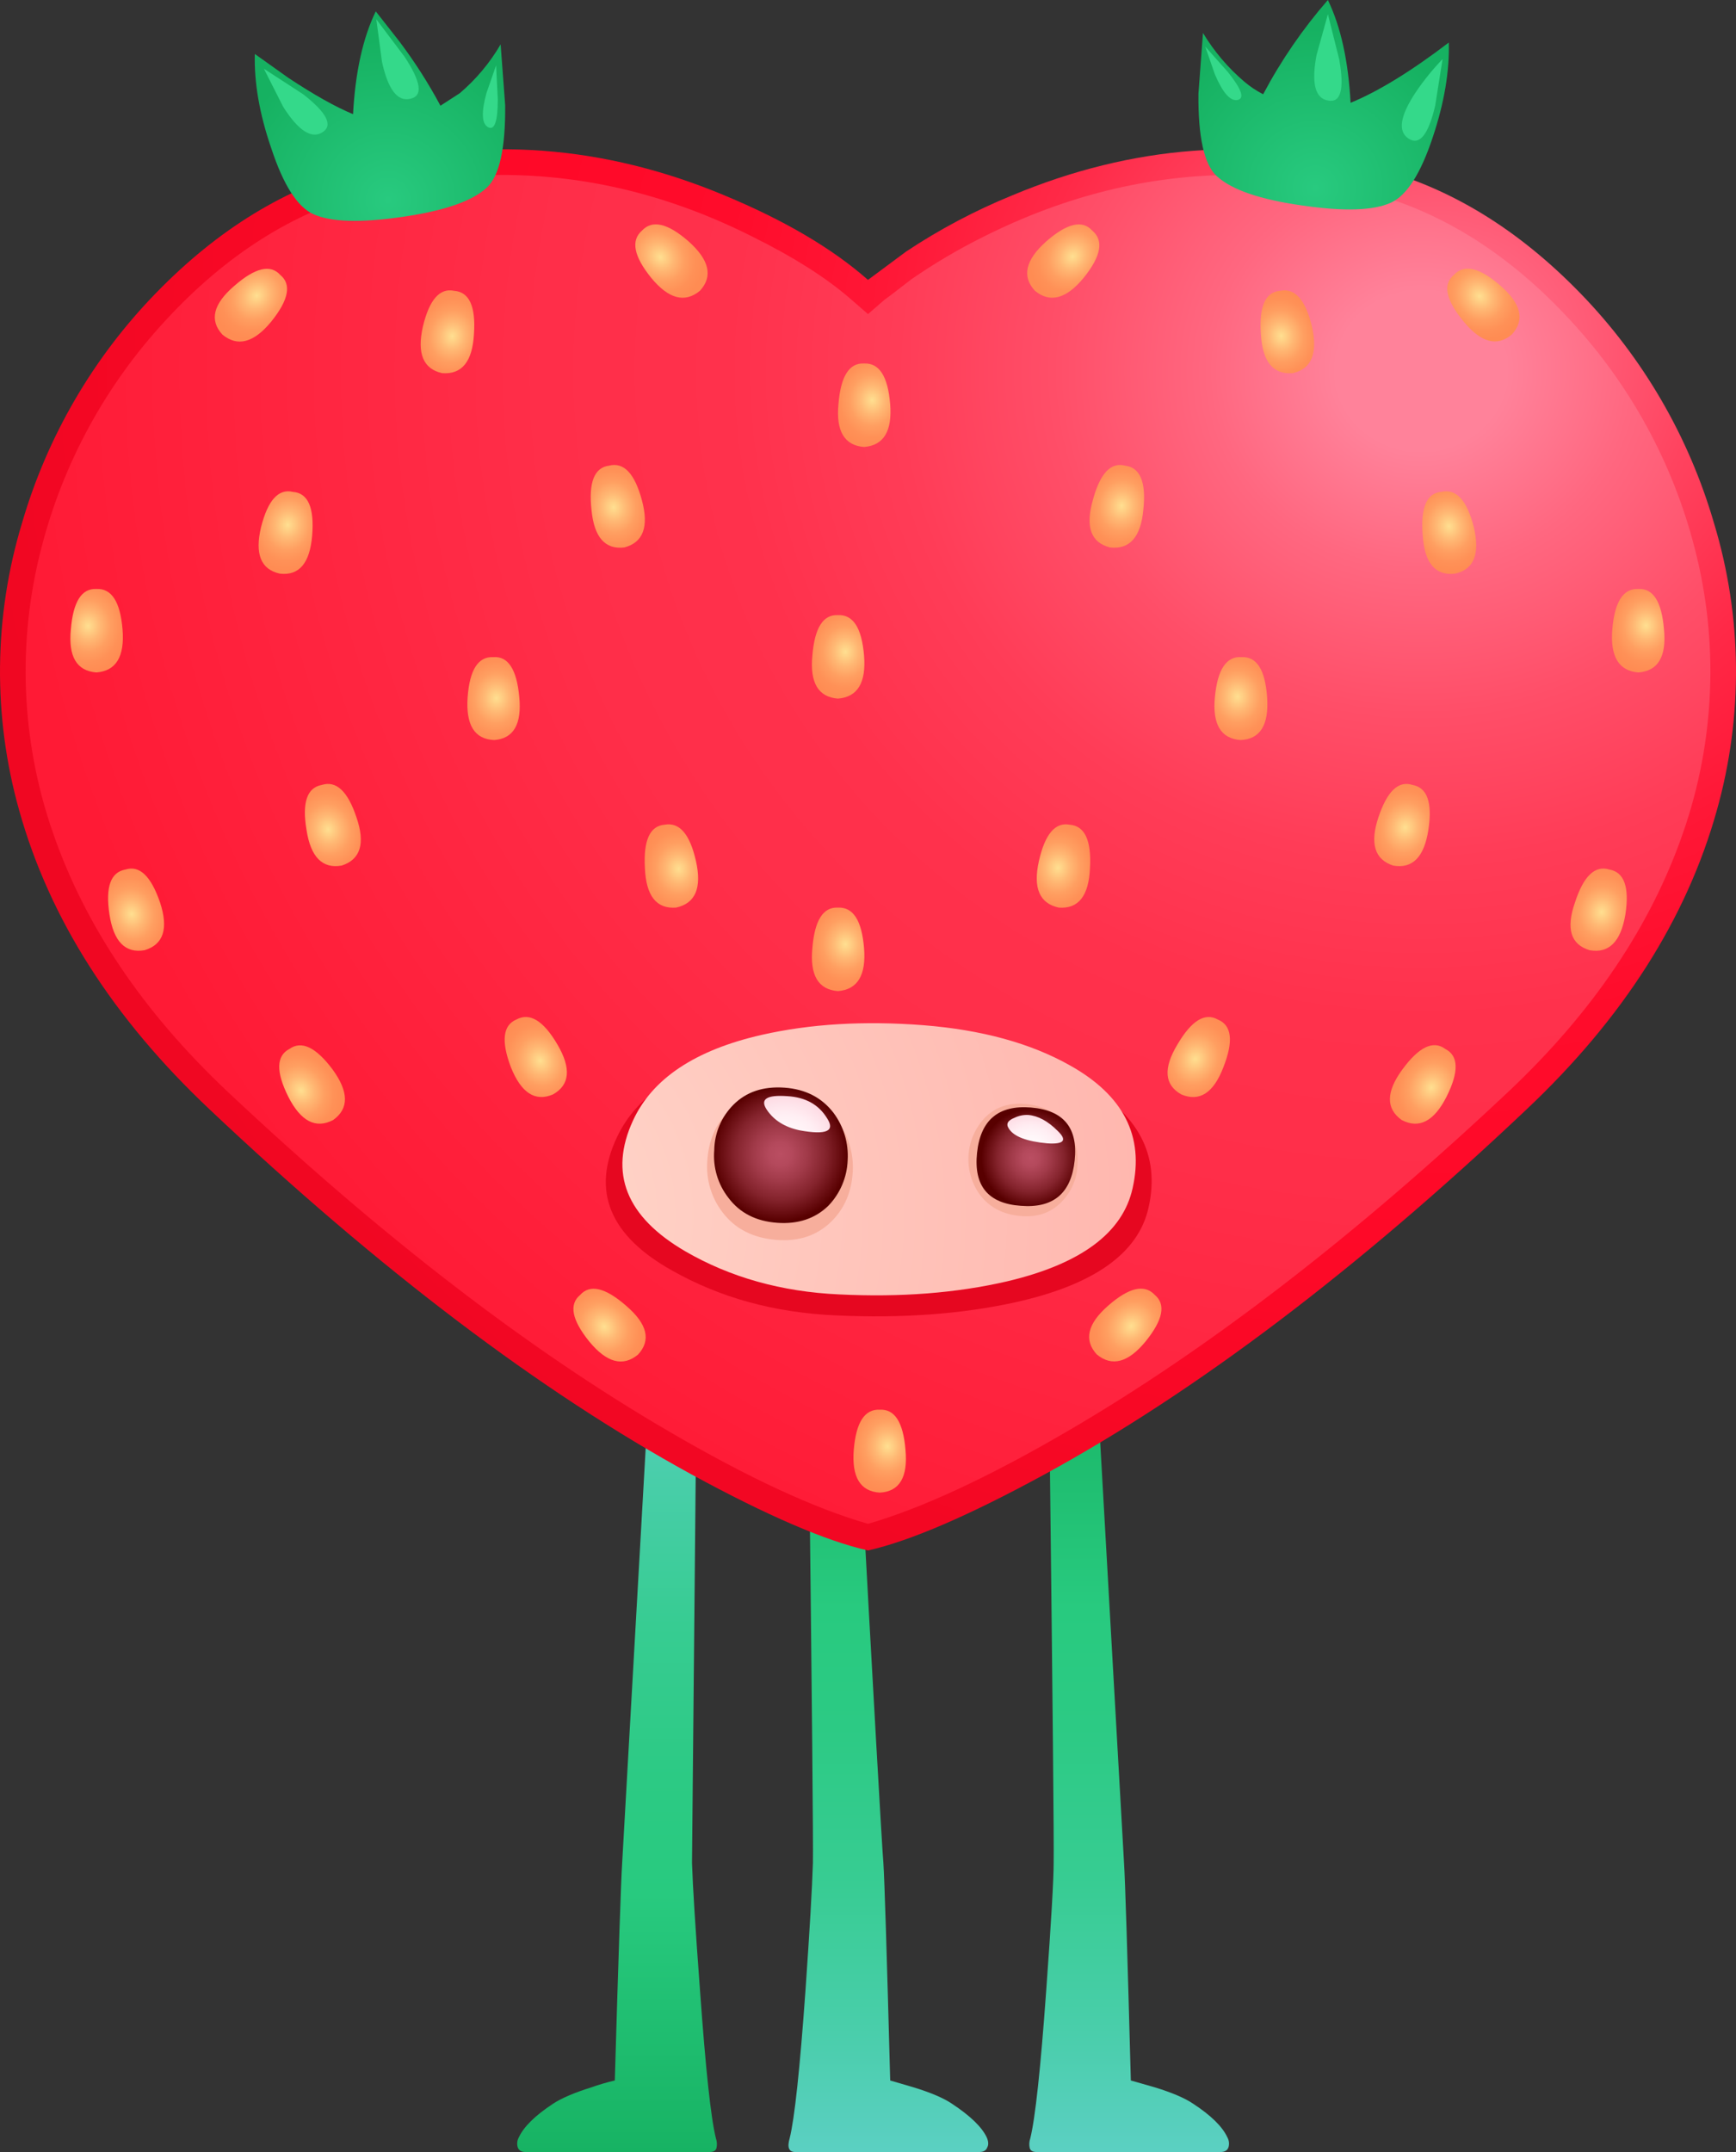
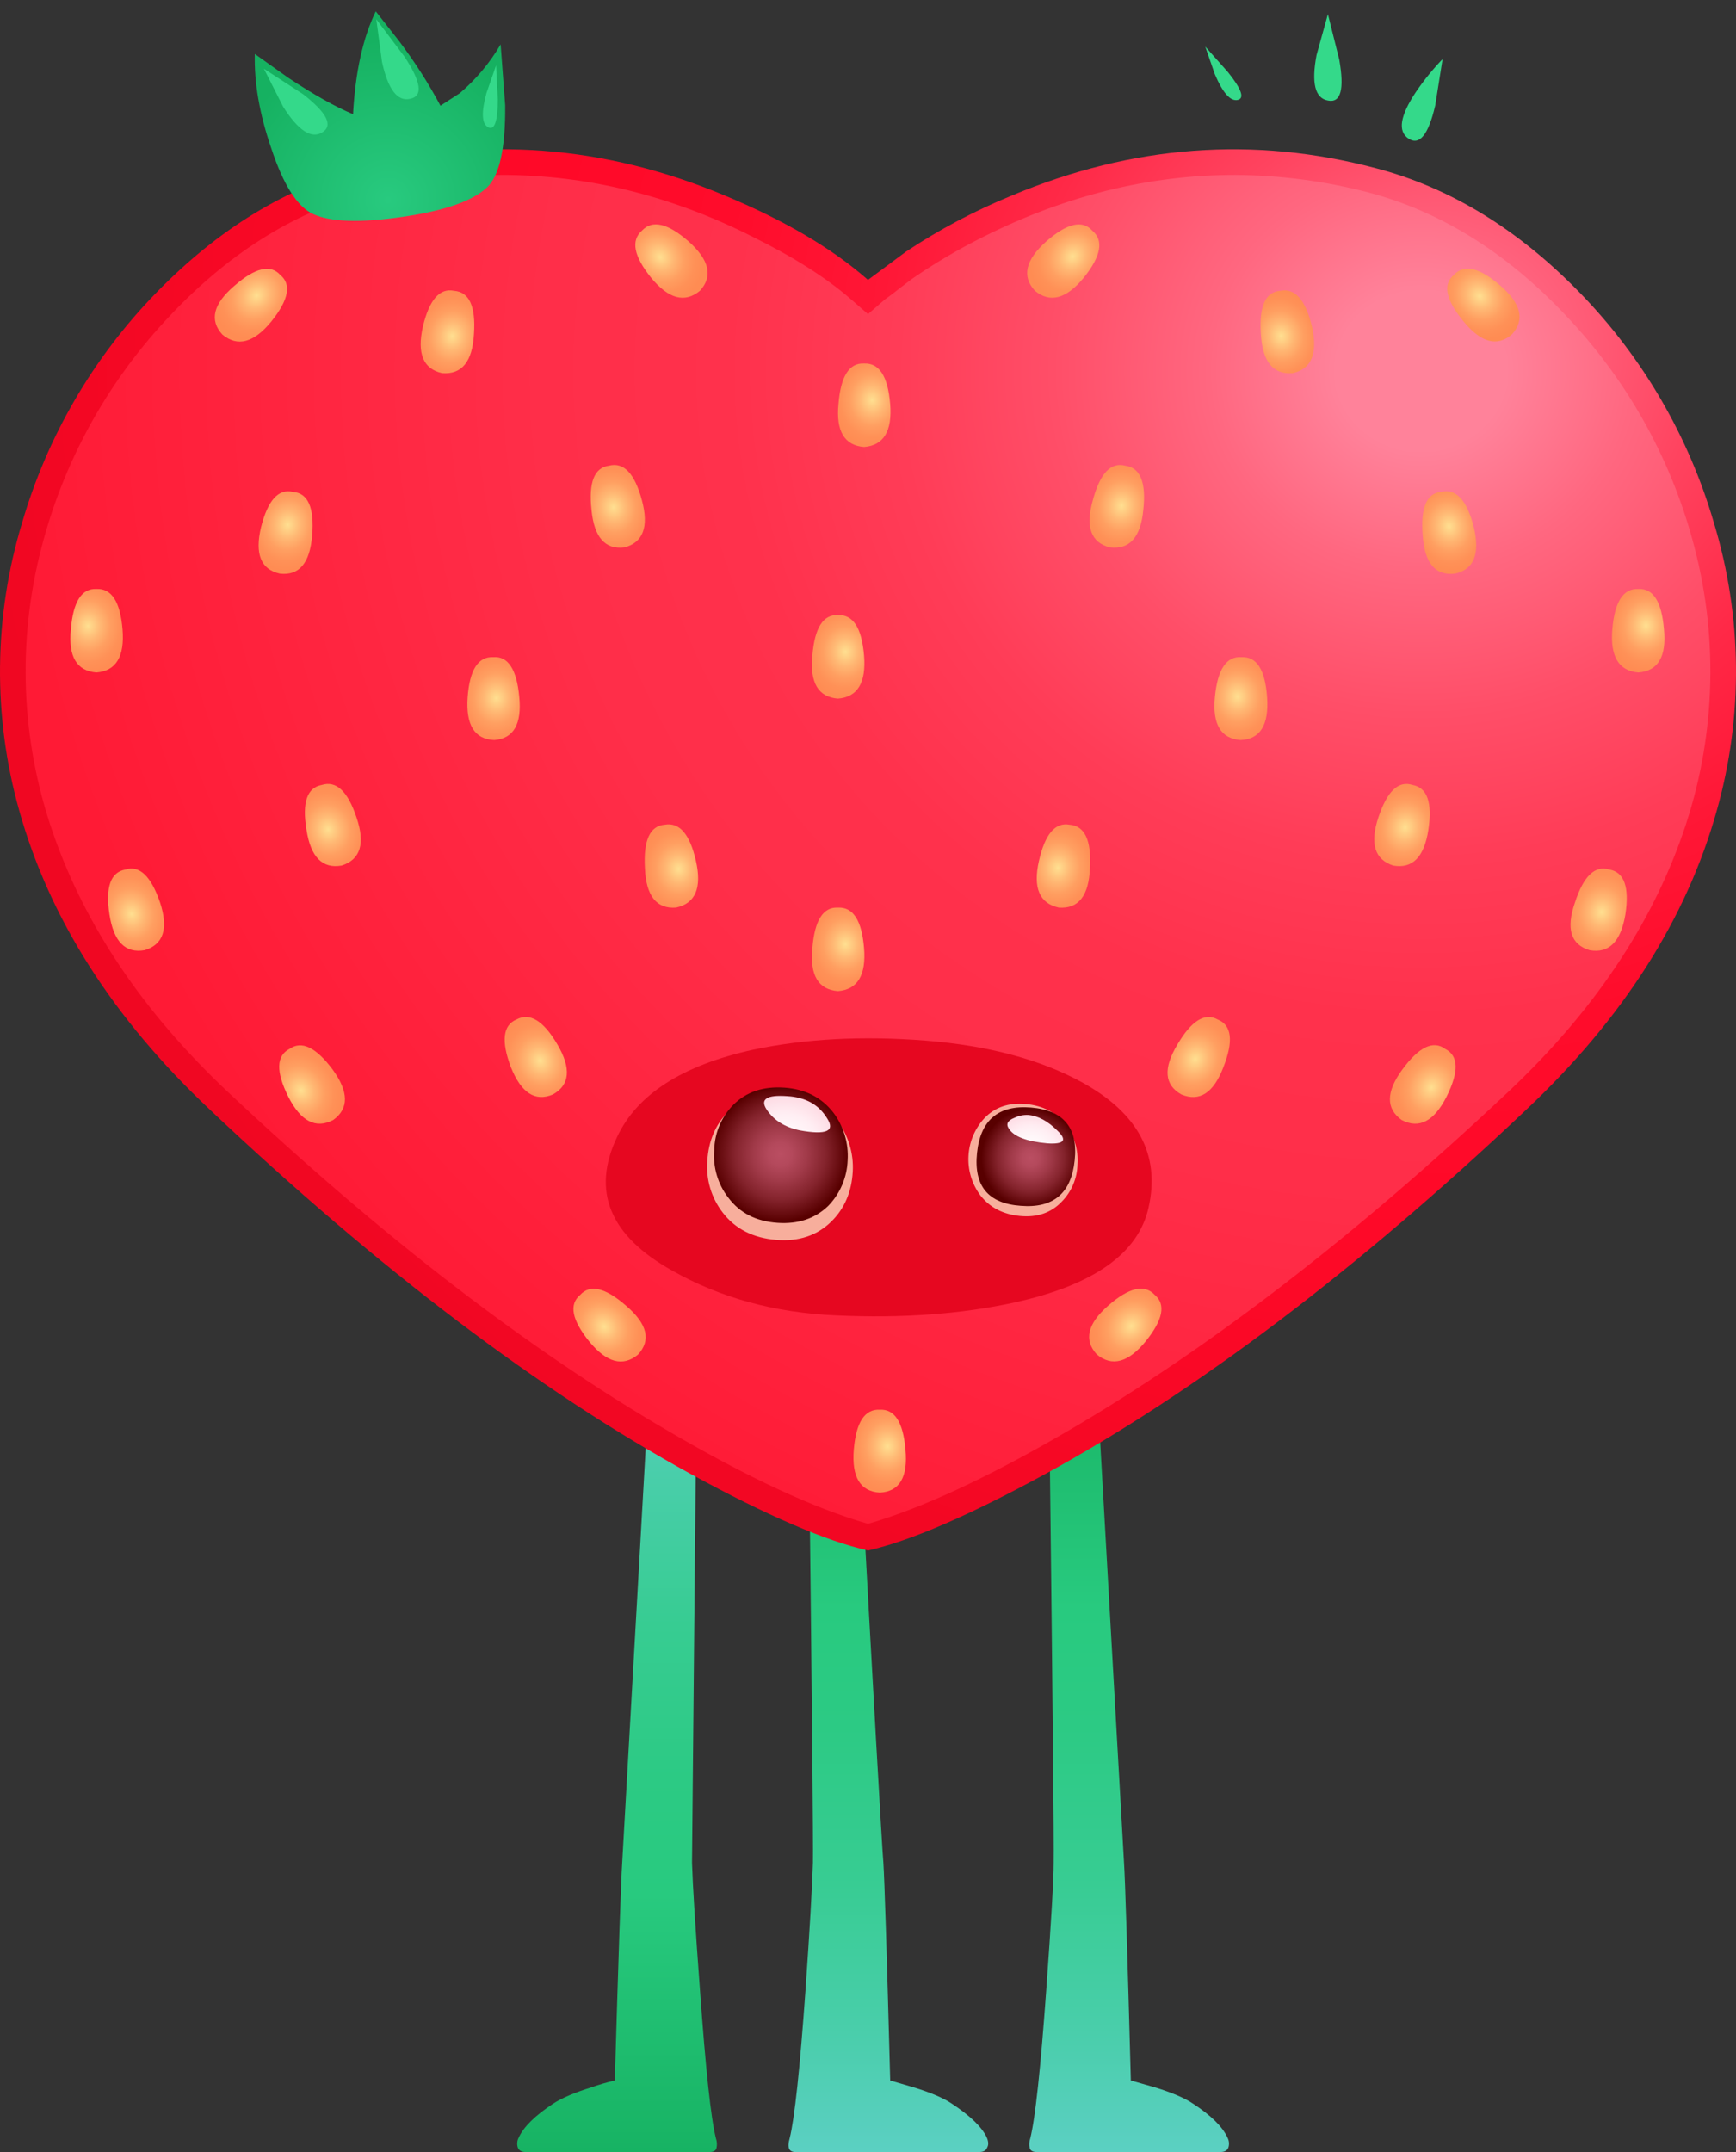
<svg xmlns="http://www.w3.org/2000/svg" version="1.0" id="Layer_1" x="0px" y="0px" viewBox="0 0 675.68 837.31" enable-background="new 0 0 675.68 837.31" xml:space="preserve">
  <rect x="0" y="0" width="675.68" height="837.31" fill="#333333" stroke="none" />
  <title>lovecritters_0001</title>
  <linearGradient id="SVGID_1_" gradientUnits="userSpaceOnUse" x1="295.122" y1="380.346" x2="295.122" y2="454.196" gradientTransform="matrix(4.42 0 0 4.42 -1064.27 -1162.95)">
    <stop offset="0" style="stop-color:#5ED0C6" />
    <stop offset="0.17" style="stop-color:#49CEAA" />
    <stop offset="0.35" style="stop-color:#37CC92" />
    <stop offset="0.53" style="stop-color:#2CCA84" />
    <stop offset="0.67" style="stop-color:#28CA7F" />
    <stop offset="1" style="stop-color:#16B161" />
  </linearGradient>
  <path fill="url(#SVGID_1_)" d="M272.43,774.11c-1.767-23.72-2.797-40.147-3.09-49.28l1.55-162.42l-19.23-5.08l-9.5,167.51  c-0.44,6.48-1.397,34.693-2.87,84.64c-3.068,0.71-6.093,1.594-9.06,2.65c-6.627,2.06-11.627,4.197-15,6.41  c-6.927,4.567-11.347,8.9-13.26,13c-0.7,1.213-0.86,2.664-0.44,4c0.44,1.18,1.47,1.77,3.09,1.77h71.6c1.473,0,2.357-0.517,2.65-1.55  c0.282-1.249,0.205-2.552-0.22-3.76C276.71,824.34,274.637,805.043,272.43,774.11z" />
  <linearGradient id="SVGID_2_" gradientUnits="userSpaceOnUse" x1="319.011" y1="454.196" x2="319.011" y2="380.346" gradientTransform="matrix(4.42 0 0 4.42 -1064.27 -1162.95)">
    <stop offset="0" style="stop-color:#5ED0C6" />
    <stop offset="0.17" style="stop-color:#49CEAA" />
    <stop offset="0.35" style="stop-color:#37CC92" />
    <stop offset="0.53" style="stop-color:#2CCA84" />
    <stop offset="0.67" style="stop-color:#28CA7F" />
    <stop offset="1" style="stop-color:#16B161" />
  </linearGradient>
  <path fill="url(#SVGID_2_)" d="M316.4,724.83c-0.293,9.573-1.25,26-2.87,49.28c-2.207,30.94-4.27,50.24-6.19,57.9  c-1.033,3.533-0.297,5.3,2.21,5.3h71.6c1.62,0,2.65-0.59,3.09-1.77c0.587-1.033,0.513-2.367-0.22-4c-1.913-4-6.407-8.333-13.48-13  c-3.24-2.207-8.24-4.343-15-6.41l-9.06-2.65c-1.333-49.94-2.217-78.153-2.65-84.64c-0.587-6.78-3.753-62.617-9.5-167.51l-19.45,5.08  C316.04,663.177,316.547,717.317,316.4,724.83z" />
  <linearGradient id="SVGID_3_" gradientUnits="userSpaceOnUse" x1="340.215" y1="454.196" x2="340.215" y2="380.346" gradientTransform="matrix(4.42 0 0 4.42 -1064.27 -1162.95)">
    <stop offset="0" style="stop-color:#5ED0C6" />
    <stop offset="0.17" style="stop-color:#49CEAA" />
    <stop offset="0.35" style="stop-color:#37CC92" />
    <stop offset="0.53" style="stop-color:#2CCA84" />
    <stop offset="0.67" style="stop-color:#28CA7F" />
    <stop offset="1" style="stop-color:#16B161" />
  </linearGradient>
  <path fill="url(#SVGID_3_)" d="M410.1,724.83c0,6.48-0.957,22.907-2.87,49.28c-2.213,30.787-4.29,50.083-6.23,57.89  c-0.425,1.208-0.502,2.511-0.22,3.76c0.293,1.033,1.177,1.55,2.65,1.55h71.6c1.62,0,2.65-0.59,3.09-1.77  c0.42-1.336,0.26-2.787-0.44-4c-1.913-4.127-6.333-8.46-13.26-13c-3.24-2.207-8.24-4.343-15-6.41l-9.28-2.65  c-1.333-49.94-2.217-78.153-2.65-84.64L428,557.32l-19.45,5.08C409.73,663.173,410.247,717.317,410.1,724.83z" />
  <radialGradient id="SVGID_4_" cx="214.94" cy="463.092" r="129.5" gradientTransform="matrix(4.42 0 0 -4.12 -390.49 2045.22)" gradientUnits="userSpaceOnUse">
    <stop offset="0.06" style="stop-color:#FF6B86" />
    <stop offset="0.08" style="stop-color:#FF637E" />
    <stop offset="0.18" style="stop-color:#FF435F" />
    <stop offset="0.28" style="stop-color:#FF2947" />
    <stop offset="0.38" style="stop-color:#FF1736" />
    <stop offset="0.49" style="stop-color:#FF0C2B" />
    <stop offset="0.62" style="stop-color:#FF0928" />
    <stop offset="1" style="stop-color:#F00722" />
  </radialGradient>
  <path fill="url(#SVGID_4_)" d="M668.21,315.34c10.321-36.613,9.939-75.417-1.1-111.82c-9.781-33.655-27.675-64.395-52.11-89.52  c-24.193-24.88-50.727-41.077-79.6-48.59C487.96,52.89,440.827,56.42,394,76c-14.481,5.905-28.337,13.242-41.36,21.9l-14.81,11  c-13.84-12.2-32.473-23.167-55.9-32.9c-46.847-19.58-94.063-23.11-141.65-10.59C111.427,72.923,84.907,89.12,60.72,114  c-24.447,25.115-42.354,55.848-52.15,89.5c-11.039,36.403-11.421,75.207-1.1,111.82c11.787,42.133,36.537,80.953,74.25,116.46  c66,62.32,128.463,109.61,187.39,141.87c29.467,16.06,52.377,25.93,68.73,29.61c16.353-3.68,39.263-13.55,68.73-29.61  C465.643,541.403,528.12,494.12,594,431.8C631.687,396.3,656.423,357.48,668.21,315.34z" />
  <radialGradient id="SVGID_5_" cx="214.94" cy="463.082" r="124.75" gradientTransform="matrix(4.42 0 0 -4.12 -396.9 2052.23)" gradientUnits="userSpaceOnUse">
    <stop offset="0.06" style="stop-color:#FF829A" />
    <stop offset="0.15" style="stop-color:#FF6780" />
    <stop offset="0.26" style="stop-color:#FF4E68" />
    <stop offset="0.37" style="stop-color:#FF3C57" />
    <stop offset="0.49" style="stop-color:#FF314C" />
    <stop offset="0.62" style="stop-color:#FF2E49" />
    <stop offset="1" style="stop-color:#FF1A35" />
  </radialGradient>
  <path fill="url(#SVGID_5_)" d="M655.17,323.74c12.343-35.587,13.881-74.031,4.42-110.49c-8.468-33.006-25.022-63.384-48.17-88.39  c-23.573-25.64-49.797-42.29-78.67-49.95c-17.027-4.463-34.548-6.764-52.15-6.85c-33.293,0-65.927,8.03-97.9,24.09  c-9.738,4.844-19.116,10.381-28.06,16.57c-6.627,5.153-10.017,7.73-10.17,7.73l-6.63,5.75l-6.63-5.75  c-9.427-8.247-22.163-16.347-38.21-24.3c-31.82-16.06-64.453-24.09-97.9-24.09c-17.602,0.086-35.123,2.387-52.15,6.85  c-28.887,7.66-55.117,24.31-78.69,49.95c-23.148,25.006-39.702,55.384-48.17,88.39c-9.461,36.459-7.923,74.903,4.42,110.49  c12.52,36.387,35.207,70.053,68.06,101c59.813,56.28,117.047,100.33,171.7,132.15c30.793,18,56.65,30,77.57,36  c20.92-6.04,46.777-18.04,77.57-36c54.667-31.82,111.9-75.87,171.7-132.15C619.963,393.793,642.65,360.127,655.17,323.74z" />
  <radialGradient id="SVGID_6_" cx="392.148" cy="209.383" r="14.14" gradientTransform="matrix(-4.15 1.52 1.52 4.15 1821.083 -1391.9)" gradientUnits="userSpaceOnUse">
    <stop offset="0" style="stop-color:#28CA7F" />
    <stop offset="1" style="stop-color:#16B161" />
  </radialGradient>
-   <path fill="url(#SVGID_6_)" d="M484.35,31.82c-6.37-5.419-11.817-11.835-16.13-19l-1.77,23.65c-0.147,16.793,2.21,27.46,7.07,32  c5.747,5.333,16.87,9.163,33.37,11.49c16.207,2.36,27.697,1.993,34.47-1.1c6.187-2.8,11.637-11.343,16.35-25.63  c4.42-13.26,6.483-25.487,6.19-36.68C549.173,27.763,536.43,35.58,525.67,40c-0.887-16.353-3.833-29.687-8.84-40  c-9.772,11.223-18.224,23.53-25.19,36.68C489.033,35.343,486.587,33.712,484.35,31.82z" />
  <radialGradient id="SVGID_7_" cx="203.537" cy="266.031" r="3.85" gradientTransform="matrix(4.39 0.49 -0.57 5.05 -330.13 -1105.54)" gradientUnits="userSpaceOnUse">
    <stop offset="0" style="stop-color:#FFDF91" />
    <stop offset="0.05" style="stop-color:#FFD88B" />
    <stop offset="0.29" style="stop-color:#FFB773" />
    <stop offset="0.51" style="stop-color:#FF9F61" />
    <stop offset="0.73" style="stop-color:#FF9157" />
    <stop offset="0.91" style="stop-color:#FF8C53" />
  </radialGradient>
  <path fill="url(#SVGID_7_)" d="M416.29,320.87c-5.6-1.033-9.577,3.68-11.93,14.14s0.223,16.5,7.73,18.12  c7.66,0.587,11.71-4.57,12.15-15.47C424.833,326.907,422.183,321.31,416.29,320.87z" />
  <radialGradient id="SVGID_8_" cx="171.473" cy="344.787" r="3.85" gradientTransform="matrix(3.24 3 -3.45 3.73 1074.25 -1284.51)" gradientUnits="userSpaceOnUse">
    <stop offset="0" style="stop-color:#FFDF91" />
    <stop offset="0.05" style="stop-color:#FFD88B" />
    <stop offset="0.29" style="stop-color:#FFB773" />
    <stop offset="0.51" style="stop-color:#FF9F61" />
    <stop offset="0.73" style="stop-color:#FF9157" />
    <stop offset="0.91" style="stop-color:#FF8C53" />
  </radialGradient>
  <path fill="url(#SVGID_8_)" d="M426.9,527c5.893,4.86,12.227,3.167,19-5.08c6.78-8.4,7.96-14.44,3.54-18.12  c-4-4.273-10.04-2.873-18.12,4.2C423.24,515.073,421.767,521.407,426.9,527z" />
  <radialGradient id="SVGID_9_" cx="217.386" cy="252.602" r="3.85" gradientTransform="matrix(4.42 -0.1 0.11 5.08 -643.22 -698.74)" gradientUnits="userSpaceOnUse">
    <stop offset="0" style="stop-color:#FFDF91" />
    <stop offset="0.05" style="stop-color:#FFD88B" />
    <stop offset="0.29" style="stop-color:#FFB773" />
    <stop offset="0.51" style="stop-color:#FF9F61" />
    <stop offset="0.73" style="stop-color:#FF9157" />
    <stop offset="0.91" style="stop-color:#FF8C53" />
  </radialGradient>
  <path fill="url(#SVGID_9_)" d="M342.48,580.75c7.66-0.44,10.973-6.037,9.94-16.79c-0.887-10.607-4.2-15.763-9.94-15.47  c-5.893-0.327-9.283,4.843-10.17,15.51C331.437,574.72,334.827,580.303,342.48,580.75z" />
  <radialGradient id="SVGID_10_" cx="217.386" cy="252.602" r="3.85" gradientTransform="matrix(4.42 -0.1 0.11 5.08 -659.58 -1007.9)" gradientUnits="userSpaceOnUse">
    <stop offset="0" style="stop-color:#FFDF91" />
    <stop offset="0.05" style="stop-color:#FFD88B" />
    <stop offset="0.29" style="stop-color:#FFB773" />
    <stop offset="0.51" style="stop-color:#FF9F61" />
    <stop offset="0.73" style="stop-color:#FF9157" />
    <stop offset="0.91" style="stop-color:#FF8C53" />
  </radialGradient>
  <path fill="url(#SVGID_10_)" d="M326.13,271.81c7.66-0.587,11.05-6.183,10.17-16.79c-0.887-10.753-4.277-15.983-10.17-15.69  c-5.747-0.293-9.06,4.937-9.94,15.69C315.157,265.627,318.47,271.223,326.13,271.81z" />
  <radialGradient id="SVGID_11_" cx="217.386" cy="252.602" r="3.85" gradientTransform="matrix(4.42 -0.1 0.11 5.08 -659.58 -894.09)" gradientUnits="userSpaceOnUse">
    <stop offset="0" style="stop-color:#FFDF91" />
    <stop offset="0.05" style="stop-color:#FFD88B" />
    <stop offset="0.29" style="stop-color:#FFB773" />
    <stop offset="0.51" style="stop-color:#FF9F61" />
    <stop offset="0.73" style="stop-color:#FF9157" />
    <stop offset="0.91" style="stop-color:#FF8C53" />
  </radialGradient>
  <path fill="url(#SVGID_11_)" d="M326.13,385.62c7.66-0.587,11.05-6.183,10.17-16.79c-0.887-10.753-4.277-15.983-10.17-15.69  c-5.747-0.293-9.06,4.937-9.94,15.69C315.157,379.43,318.47,385.027,326.13,385.62z" />
  <radialGradient id="SVGID_12_" cx="216.162" cy="253.836" r="3.85" gradientTransform="matrix(4.42 -0.04 0.06 5.08 -488.99 -1009.8)" gradientUnits="userSpaceOnUse">
    <stop offset="0" style="stop-color:#FFDF91" />
    <stop offset="0.05" style="stop-color:#FFD88B" />
    <stop offset="0.29" style="stop-color:#FFB773" />
    <stop offset="0.51" style="stop-color:#FF9F61" />
    <stop offset="0.73" style="stop-color:#FF9157" />
    <stop offset="0.91" style="stop-color:#FF8C53" />
  </radialGradient>
  <path fill="url(#SVGID_12_)" d="M482.8,287.94c7.66-0.293,11.123-5.817,10.39-16.57c-0.733-10.753-4.047-15.983-9.94-15.69  c-5.893-0.44-9.357,4.717-10.39,15.47C471.827,281.757,475.14,287.353,482.8,287.94z" />
  <radialGradient id="SVGID_13_" cx="217.386" cy="252.602" r="3.85" gradientTransform="matrix(4.42 -0.1 0.11 5.08 -347.99 -1018.06)" gradientUnits="userSpaceOnUse">
    <stop offset="0" style="stop-color:#FFDF91" />
    <stop offset="0.05" style="stop-color:#FFD88B" />
    <stop offset="0.29" style="stop-color:#FFB773" />
    <stop offset="0.51" style="stop-color:#FF9F61" />
    <stop offset="0.73" style="stop-color:#FF9157" />
    <stop offset="0.91" style="stop-color:#FF8C53" />
  </radialGradient>
  <path fill="url(#SVGID_13_)" d="M637.71,261.64c7.66-0.587,10.973-6.183,9.94-16.79c-0.887-10.753-4.2-15.983-9.94-15.69  c-5.893-0.293-9.283,4.937-10.17,15.69C626.66,255.457,630.05,261.053,637.71,261.64z" />
  <radialGradient id="SVGID_14_" cx="324.029" cy="214.422" r="3.84" gradientTransform="matrix(3.1 -3.15 3.62 3.58 -1204.77 368.3)" gradientUnits="userSpaceOnUse">
    <stop offset="0" style="stop-color:#FFDF91" />
    <stop offset="0.05" style="stop-color:#FFD88B" />
    <stop offset="0.29" style="stop-color:#FFB773" />
    <stop offset="0.51" style="stop-color:#FF9F61" />
    <stop offset="0.73" style="stop-color:#FF9157" />
    <stop offset="0.91" style="stop-color:#FF8C53" />
  </radialGradient>
  <path fill="url(#SVGID_14_)" d="M584,111.15c-8.1-7.073-14.14-8.473-18.12-4.2c-4.42,3.68-3.167,9.72,3.76,18.12  c6.78,8.253,13.04,9.947,18.78,5.08C593.587,124.557,592.113,118.223,584,111.15z" />
  <radialGradient id="SVGID_15_" cx="171.496" cy="344.178" r="3.85" gradientTransform="matrix(3.26 2.99 -3.45 3.75 1045.8 -1703.64)" gradientUnits="userSpaceOnUse">
    <stop offset="0" style="stop-color:#FFDF91" />
    <stop offset="0.05" style="stop-color:#FFD88B" />
    <stop offset="0.29" style="stop-color:#FFB773" />
    <stop offset="0.51" style="stop-color:#FF9F61" />
    <stop offset="0.73" style="stop-color:#FF9157" />
    <stop offset="0.91" style="stop-color:#FF8C53" />
  </radialGradient>
  <path fill="url(#SVGID_15_)" d="M402.81,113.14c5.893,4.86,12.227,3.167,19-5.08c6.78-8.4,7.883-14.513,3.31-18.34  c-3.833-4.273-9.8-2.873-17.9,4.2C399.12,101.14,397.65,107.547,402.81,113.14z" />
  <radialGradient id="SVGID_16_" cx="199.134" cy="271.704" r="3.85" gradientTransform="matrix(4.36 0.72 -0.82 5.02 -208.87 -1310.51)" gradientUnits="userSpaceOnUse">
    <stop offset="0" style="stop-color:#FFDF91" />
    <stop offset="0.05" style="stop-color:#FFD88B" />
    <stop offset="0.29" style="stop-color:#FFB773" />
    <stop offset="0.51" style="stop-color:#FF9F61" />
    <stop offset="0.73" style="stop-color:#FF9157" />
    <stop offset="0.91" style="stop-color:#FF8C53" />
  </radialGradient>
  <path fill="url(#SVGID_16_)" d="M432,213c7.66,0.887,11.993-3.973,13-14.58c1.18-10.753-1.177-16.5-7.07-17.24  c-5.6-1.473-9.8,3.02-12.6,13.48C422.397,204.993,424.62,211.107,432,213z" />
  <radialGradient id="SVGID_17_" cx="234.366" cy="240.045" r="3.85" gradientTransform="matrix(4.36 -0.73 0.85 5 -727.24 -898.44)" gradientUnits="userSpaceOnUse">
    <stop offset="0" style="stop-color:#FFDF91" />
    <stop offset="0.05" style="stop-color:#FFD88B" />
    <stop offset="0.29" style="stop-color:#FFB773" />
    <stop offset="0.51" style="stop-color:#FF9F61" />
    <stop offset="0.73" style="stop-color:#FF9157" />
    <stop offset="0.91" style="stop-color:#FF8C53" />
  </radialGradient>
  <path fill="url(#SVGID_17_)" d="M503.13,145.19c7.333-1.62,9.837-7.66,7.51-18.12c-2.507-10.46-6.633-15.1-12.38-13.92  c-5.747,0.44-8.25,6.037-7.51,16.79C491.343,140.693,495.47,145.777,503.13,145.19z" />
  <radialGradient id="SVGID_18_" cx="180.242" cy="303.216" r="3.85" gradientTransform="matrix(4.02 1.84 -2.12 4.62 383.49 -1320.46)" gradientUnits="userSpaceOnUse">
    <stop offset="0" style="stop-color:#FFDF91" />
    <stop offset="0.05" style="stop-color:#FFD88B" />
    <stop offset="0.29" style="stop-color:#FFB773" />
    <stop offset="0.51" style="stop-color:#FF9F61" />
    <stop offset="0.73" style="stop-color:#FF9157" />
    <stop offset="0.91" style="stop-color:#FF8C53" />
  </radialGradient>
  <path fill="url(#SVGID_18_)" d="M459.82,425.84c7.073,2.947,12.523-0.59,16.35-10.61c4-10.167,3.263-16.353-2.21-18.56  c-5.007-2.8-10.237,0.44-15.69,9.72C452.677,415.67,453.193,422.153,459.82,425.84z" />
  <radialGradient id="SVGID_19_" cx="236.502" cy="238.497" r="3.85" gradientTransform="matrix(4.34 -0.82 0.93 4.99 -684.26 -791.41)" gradientUnits="userSpaceOnUse">
    <stop offset="0" style="stop-color:#FFDF91" />
    <stop offset="0.05" style="stop-color:#FFD88B" />
    <stop offset="0.29" style="stop-color:#FFB773" />
    <stop offset="0.51" style="stop-color:#FF9F61" />
    <stop offset="0.73" style="stop-color:#FF9157" />
    <stop offset="0.91" style="stop-color:#FF8C53" />
  </radialGradient>
  <path fill="url(#SVGID_19_)" d="M566.34,223.19c7.333-1.62,9.763-7.66,7.29-18.12c-2.667-10.46-6.867-15.027-12.6-13.7  c-5.747,0.44-8.177,6.107-7.29,17C554.473,219.137,558.673,224.077,566.34,223.19z" />
  <radialGradient id="SVGID_20_" cx="194.508" cy="277.52" r="3.85" gradientTransform="matrix(4.32 0.95 -1.09 4.96 9.13 -1239.34)" gradientUnits="userSpaceOnUse">
    <stop offset="0" style="stop-color:#FFDF91" />
    <stop offset="0.05" style="stop-color:#FFD88B" />
    <stop offset="0.29" style="stop-color:#FFB773" />
    <stop offset="0.51" style="stop-color:#FF9F61" />
    <stop offset="0.73" style="stop-color:#FF9157" />
    <stop offset="0.91" style="stop-color:#FF8C53" />
  </radialGradient>
  <path fill="url(#SVGID_20_)" d="M542.25,336.78c7.513,1.333,12.08-3.307,13.7-13.92s-0.443-16.433-6.19-17.46  c-5.453-1.767-9.873,2.433-13.26,12.6S535.03,334.427,542.25,336.78z" />
  <radialGradient id="SVGID_21_" cx="194.508" cy="277.52" r="3.85" gradientTransform="matrix(4.32 0.95 -1.09 4.96 85.6 -1206.42)" gradientUnits="userSpaceOnUse">
    <stop offset="0" style="stop-color:#FFDF91" />
    <stop offset="0.05" style="stop-color:#FFD88B" />
    <stop offset="0.29" style="stop-color:#FFB773" />
    <stop offset="0.51" style="stop-color:#FF9F61" />
    <stop offset="0.73" style="stop-color:#FF9157" />
    <stop offset="0.91" style="stop-color:#FF8C53" />
  </radialGradient>
  <path fill="url(#SVGID_21_)" d="M618.71,369.71c7.513,1.333,12.153-3.307,13.92-13.92c1.62-10.607-0.443-16.427-6.19-17.46  c-5.627-1.773-10.107,2.497-13.44,12.81C609.44,361.307,611.343,367.497,618.71,369.71z" />
  <radialGradient id="SVGID_22_" cx="175.991" cy="315.836" r="3.85" gradientTransform="matrix(3.82 2.23 -2.56 4.39 693.38 -1355.81)" gradientUnits="userSpaceOnUse">
    <stop offset="0" style="stop-color:#FFDF91" />
    <stop offset="0.05" style="stop-color:#FFD88B" />
    <stop offset="0.29" style="stop-color:#FFB773" />
    <stop offset="0.51" style="stop-color:#FF9F61" />
    <stop offset="0.73" style="stop-color:#FF9157" />
    <stop offset="0.91" style="stop-color:#FF8C53" />
  </radialGradient>
  <path fill="url(#SVGID_22_)" d="M545.56,435.78c6.78,3.533,12.6,0.513,17.46-9.06c4.86-9.72,4.713-15.907-0.44-18.56  c-4.713-3.533-10.31-0.867-16.79,8C539.45,424.82,539.373,431.36,545.56,435.78z" />
  <radialGradient id="SVGID_23_" cx="217.386" cy="252.602" r="3.85" gradientTransform="matrix(4.42 -0.1 0.11 5.08 -649.19 -1105.79)" gradientUnits="userSpaceOnUse">
    <stop offset="0" style="stop-color:#FFDF91" />
    <stop offset="0.05" style="stop-color:#FFD88B" />
    <stop offset="0.29" style="stop-color:#FFB773" />
    <stop offset="0.51" style="stop-color:#FF9F61" />
    <stop offset="0.73" style="stop-color:#FF9157" />
    <stop offset="0.91" style="stop-color:#FF8C53" />
  </radialGradient>
  <path fill="url(#SVGID_23_)" d="M336.29,173.91c7.66-0.587,11.05-6.183,10.17-16.79c-0.887-10.753-4.277-15.983-10.17-15.69  c-5.747-0.293-9.06,4.937-9.94,15.69C325.317,167.707,328.63,173.303,336.29,173.91z" />
  <path fill="#34D98A" d="M561.47,23c-3.819,3.962-7.292,8.245-10.38,12.8c-6.187,9.28-7.143,15.32-2.87,18.12  c4.273,2.8,7.733-1.473,10.38-12.82L561.47,23z" />
  <path fill="#34D98A" d="M516.84,5.52l-4.42,15.91c-2.06,10.9-0.587,16.793,4.42,17.68c5.007,1.033,6.48-4.27,4.42-15.91L516.84,5.52  z" />
  <path fill="#34D98A" d="M469.1,18.12l3.76,10.83c3.093,7.22,6.04,10.533,8.84,9.94s1.547-4.203-3.76-10.83L469.1,18.12z" />
  <radialGradient id="SVGID_24_" cx="184.791" cy="285.344" r="14.14" gradientTransform="matrix(4.15 1.52 -1.52 4.15 -182.12 -1387.25)" gradientUnits="userSpaceOnUse">
    <stop offset="0" style="stop-color:#28CA7F" />
    <stop offset="1" style="stop-color:#16B161" />
  </radialGradient>
  <path fill="url(#SVGID_24_)" d="M105.58,57.68c4.713,14.293,10.163,22.837,16.35,25.63c6.78,3.093,18.27,3.46,34.47,1.1  c16.5-2.36,27.55-6.19,33.15-11.49c4.86-4.567,7.217-15.233,7.07-32l-1.77-23.65c-4.192,7.187-9.571,13.611-15.91,19l-7.51,4.86  c-4.707-8.807-10.101-17.23-16.13-25.19l-9.05-11.52c-5.007,10.313-7.953,23.647-8.84,40c-6.78-2.8-15.177-7.513-25.19-14.14  L99.18,21C98.88,32.193,101.013,44.42,105.58,57.68z" />
  <path fill="#34D98A" d="M102.71,26.74l7.51,14.81c5.893,9.28,10.977,12.593,15.25,9.94c4.273-2.653,1.783-7.59-7.47-14.81  L102.71,26.74z" />
  <path fill="#34D98A" d="M146.47,7.51l2.21,16.57c2.36,10.753,6.027,15.54,11,14.36c5.007-1.033,4.27-6.483-2.21-16.35L146.47,7.51z" />
  <path fill="#34D98A" d="M193.09,25.41l-3.76,10.83c-2.06,7.513-1.84,11.933,0.66,13.26s3.753-2.283,3.76-10.83L193.09,25.41z" />
  <radialGradient id="SVGID_25_" cx="422.965" cy="244.824" r="3.85" gradientTransform="matrix(-4.39 0.49 0.57 5.05 1981.37 -1105.54)" gradientUnits="userSpaceOnUse">
    <stop offset="0" style="stop-color:#FFDF91" />
    <stop offset="0.05" style="stop-color:#FFD88B" />
    <stop offset="0.29" style="stop-color:#FFB773" />
    <stop offset="0.51" style="stop-color:#FF9F61" />
    <stop offset="0.73" style="stop-color:#FF9157" />
    <stop offset="0.91" style="stop-color:#FF8C53" />
  </radialGradient>
  <path fill="url(#SVGID_25_)" d="M258.73,320.87c-5.747,0.44-8.323,6.037-7.73,16.79c0.44,10.9,4.49,16.057,12.15,15.47  c7.513-1.62,10.09-7.66,7.73-18.12S264.47,319.837,258.73,320.87z" />
  <radialGradient id="SVGID_26_" cx="333.733" cy="214.35" r="3.85" gradientTransform="matrix(-3.24 3 3.45 3.73 576.99 -1284.51)" gradientUnits="userSpaceOnUse">
    <stop offset="0" style="stop-color:#FFDF91" />
    <stop offset="0.05" style="stop-color:#FFD88B" />
    <stop offset="0.29" style="stop-color:#FFB773" />
    <stop offset="0.51" style="stop-color:#FF9F61" />
    <stop offset="0.73" style="stop-color:#FF9157" />
    <stop offset="0.91" style="stop-color:#FF8C53" />
  </radialGradient>
  <path fill="url(#SVGID_26_)" d="M225.8,503.84c-4.42,3.68-3.24,9.72,3.54,18.12c6.78,8.253,13.113,9.947,19,5.08  c5.153-5.6,3.607-11.933-4.64-19C235.6,500.967,229.633,499.567,225.8,503.84z" />
  <radialGradient id="SVGID_27_" cx="436.981" cy="255.69" r="3.85" gradientTransform="matrix(-4.42 -0.04 -0.06 5.08 2140.01 -1009.8)" gradientUnits="userSpaceOnUse">
    <stop offset="0" style="stop-color:#FFDF91" />
    <stop offset="0.05" style="stop-color:#FFD88B" />
    <stop offset="0.29" style="stop-color:#FFB773" />
    <stop offset="0.51" style="stop-color:#FF9F61" />
    <stop offset="0.73" style="stop-color:#FF9157" />
    <stop offset="0.91" style="stop-color:#FF8C53" />
  </radialGradient>
  <path fill="url(#SVGID_27_)" d="M182,271.37c-0.733,10.753,2.73,16.277,10.39,16.57c7.513-0.587,10.753-6.183,9.72-16.79  c-1-10.767-4.37-15.923-10.11-15.47C186.1,255.387,182.767,260.617,182,271.37z" />
  <radialGradient id="SVGID_28_" cx="438.159" cy="256.967" r="3.85" gradientTransform="matrix(-4.42 -0.1 -0.11 5.08 1999.23 -1018.06)" gradientUnits="userSpaceOnUse">
    <stop offset="0" style="stop-color:#FFDF91" />
    <stop offset="0.05" style="stop-color:#FFD88B" />
    <stop offset="0.29" style="stop-color:#FFB773" />
    <stop offset="0.51" style="stop-color:#FF9F61" />
    <stop offset="0.73" style="stop-color:#FF9157" />
    <stop offset="0.91" style="stop-color:#FF8C53" />
  </radialGradient>
  <path fill="url(#SVGID_28_)" d="M27.58,244.85c-1.053,10.607,2.26,16.203,9.94,16.79c7.66-0.587,11.05-6.183,10.17-16.79  c-0.887-10.753-4.277-15.983-10.17-15.69C31.773,228.867,28.46,234.097,27.58,244.85z" />
  <radialGradient id="SVGID_29_" cx="479.252" cy="350.941" r="3.84" gradientTransform="matrix(-3.1 -3.15 -3.62 3.58 2856 368.3)" gradientUnits="userSpaceOnUse">
    <stop offset="0" style="stop-color:#FFDF91" />
    <stop offset="0.05" style="stop-color:#FFD88B" />
    <stop offset="0.29" style="stop-color:#FFB773" />
    <stop offset="0.51" style="stop-color:#FF9F61" />
    <stop offset="0.73" style="stop-color:#FF9157" />
    <stop offset="0.91" style="stop-color:#FF8C53" />
  </radialGradient>
  <path fill="url(#SVGID_29_)" d="M109.12,107c-3.833-4.273-9.8-2.873-17.9,4.2c-8.253,7.073-9.8,13.407-4.64,19  c5.893,4.86,12.227,3.167,19-5.08C112.36,116.693,113.54,110.653,109.12,107z" />
  <radialGradient id="SVGID_30_" cx="334.033" cy="214.639" r="3.85" gradientTransform="matrix(-3.26 2.99 3.45 3.75 605.44 -1703.64)" gradientUnits="userSpaceOnUse">
    <stop offset="0" style="stop-color:#FFDF91" />
    <stop offset="0.05" style="stop-color:#FFD88B" />
    <stop offset="0.29" style="stop-color:#FFB773" />
    <stop offset="0.51" style="stop-color:#FF9F61" />
    <stop offset="0.73" style="stop-color:#FF9157" />
    <stop offset="0.91" style="stop-color:#FF8C53" />
  </radialGradient>
  <path fill="url(#SVGID_30_)" d="M253.42,108.06c6.78,8.253,13.113,9.947,19,5.08c5.153-5.6,3.68-12.01-4.42-19.23  c-8.1-7.073-14.14-8.473-18.12-4.2C245.467,93.55,246.647,99.667,253.42,108.06z" />
  <radialGradient id="SVGID_31_" cx="417.098" cy="240.554" r="3.85" gradientTransform="matrix(-4.36 0.72 0.82 5.02 1860.1 -1310.51)" gradientUnits="userSpaceOnUse">
    <stop offset="0" style="stop-color:#FFDF91" />
    <stop offset="0.05" style="stop-color:#FFD88B" />
    <stop offset="0.29" style="stop-color:#FFB773" />
    <stop offset="0.51" style="stop-color:#FF9F61" />
    <stop offset="0.73" style="stop-color:#FF9157" />
    <stop offset="0.91" style="stop-color:#FF8C53" />
  </radialGradient>
  <path fill="url(#SVGID_31_)" d="M230.22,198.44c1.033,10.607,5.293,15.46,12.78,14.56c7.333-1.913,9.617-8.027,6.85-18.34  c-2.8-10.46-7.073-14.953-12.82-13.48C231.31,181.933,229.04,187.687,230.22,198.44z" />
  <radialGradient id="SVGID_32_" cx="452.108" cy="271.859" r="3.85" gradientTransform="matrix(-4.36 -0.73 -0.85 5 2378.25 -898.44)" gradientUnits="userSpaceOnUse">
    <stop offset="0" style="stop-color:#FFDF91" />
    <stop offset="0.05" style="stop-color:#FFD88B" />
    <stop offset="0.29" style="stop-color:#FFB773" />
    <stop offset="0.51" style="stop-color:#FF9F61" />
    <stop offset="0.73" style="stop-color:#FF9157" />
    <stop offset="0.91" style="stop-color:#FF8C53" />
  </radialGradient>
  <path fill="url(#SVGID_32_)" d="M164.59,127.07c-2.36,10.46,0.143,16.5,7.51,18.12c7.66,0.587,11.787-4.497,12.38-15.25  c0.733-10.753-1.843-16.35-7.73-16.79C171.143,111.97,167.09,116.61,164.59,127.07z" />
  <radialGradient id="SVGID_33_" cx="380.899" cy="223.446" r="3.85" gradientTransform="matrix(-4.02 1.84 2.12 4.62 1267.75 -1320.46)" gradientUnits="userSpaceOnUse">
    <stop offset="0" style="stop-color:#FFDF91" />
    <stop offset="0.05" style="stop-color:#FFD88B" />
    <stop offset="0.29" style="stop-color:#FFB773" />
    <stop offset="0.51" style="stop-color:#FF9F61" />
    <stop offset="0.73" style="stop-color:#FF9157" />
    <stop offset="0.91" style="stop-color:#FF8C53" />
  </radialGradient>
  <path fill="url(#SVGID_33_)" d="M198.84,415.23c4,10,9.45,13.537,16.35,10.61c6.627-3.68,7.217-10.163,1.77-19.45  c-5.447-9.287-10.767-12.527-15.96-9.72C195.727,398.89,195.007,405.077,198.84,415.23z" />
  <radialGradient id="SVGID_34_" cx="453.587" cy="274.058" r="3.85" gradientTransform="matrix(-4.34 -0.82 -0.93 4.99 2335.49 -791.41)" gradientUnits="userSpaceOnUse">
    <stop offset="0" style="stop-color:#FFDF91" />
    <stop offset="0.05" style="stop-color:#FFD88B" />
    <stop offset="0.29" style="stop-color:#FFB773" />
    <stop offset="0.51" style="stop-color:#FF9F61" />
    <stop offset="0.73" style="stop-color:#FF9157" />
    <stop offset="0.91" style="stop-color:#FF8C53" />
  </radialGradient>
  <path fill="url(#SVGID_34_)" d="M101.61,205.07c-2.507,10.46-0.077,16.5,7.29,18.12c7.513,0.887,11.713-4.05,12.6-14.81  c0.887-10.9-1.617-16.567-7.51-17C108.383,190.047,104.257,194.61,101.61,205.07z" />
  <radialGradient id="SVGID_35_" cx="410.19" cy="236.363" r="3.85" gradientTransform="matrix(-4.32 0.95 1.09 4.96 1642.1 -1239.34)" gradientUnits="userSpaceOnUse">
    <stop offset="0" style="stop-color:#FFDF91" />
    <stop offset="0.05" style="stop-color:#FFD88B" />
    <stop offset="0.29" style="stop-color:#FFB773" />
    <stop offset="0.51" style="stop-color:#FF9F61" />
    <stop offset="0.73" style="stop-color:#FF9157" />
    <stop offset="0.91" style="stop-color:#FF8C53" />
  </radialGradient>
  <path fill="url(#SVGID_35_)" d="M119.29,322.86c1.62,10.607,6.187,15.247,13.7,13.92c7.333-2.36,9.25-8.62,5.75-18.78  c-3.387-10.167-7.88-14.367-13.48-12.6C119.507,306.433,117.517,312.253,119.29,322.86z" />
  <radialGradient id="SVGID_36_" cx="410.19" cy="236.363" r="3.85" gradientTransform="matrix(-4.32 0.95 1.09 4.96 1565.64 -1206.42)" gradientUnits="userSpaceOnUse">
    <stop offset="0" style="stop-color:#FFDF91" />
    <stop offset="0.05" style="stop-color:#FFD88B" />
    <stop offset="0.29" style="stop-color:#FFB773" />
    <stop offset="0.51" style="stop-color:#FF9F61" />
    <stop offset="0.73" style="stop-color:#FF9157" />
    <stop offset="0.91" style="stop-color:#FF8C53" />
  </radialGradient>
  <path fill="url(#SVGID_36_)" d="M42.6,355.78c1.62,10.607,6.187,15.247,13.7,13.92c7.333-2.207,9.333-8.393,6-18.56  c-3.533-10.313-8.037-14.583-13.51-12.81C43.043,339.357,40.98,345.173,42.6,355.78z" />
  <radialGradient id="SVGID_37_" cx="366.86" cy="219.137" r="3.85" gradientTransform="matrix(-3.82 2.23 2.56 4.39 957.63 -1355.81)" gradientUnits="userSpaceOnUse">
    <stop offset="0" style="stop-color:#FFDF91" />
    <stop offset="0.05" style="stop-color:#FFD88B" />
    <stop offset="0.29" style="stop-color:#FFB773" />
    <stop offset="0.51" style="stop-color:#FF9F61" />
    <stop offset="0.73" style="stop-color:#FF9157" />
    <stop offset="0.91" style="stop-color:#FF8C53" />
  </radialGradient>
  <path fill="url(#SVGID_37_)" d="M112.21,426.72c4.86,9.573,10.68,12.593,17.46,9.06c6.187-4.42,6.113-10.977-0.22-19.67  c-6.48-8.667-12.077-11.333-16.79-8C107.5,410.79,107.35,416.993,112.21,426.72z" />
  <path fill="#E60720" d="M420.93,421c-16.207-8.84-36.463-14.217-60.77-16.13c-24.453-1.913-46.787-0.733-67,3.54  c-27.547,6.04-45.213,17.373-53,34c-10,21.067-2.853,38.377,21.44,51.93c18.707,10.607,39.993,16.427,63.86,17.46  c25.633,1.18,48.837-0.513,69.61-5.08C425.69,499.94,443,487.7,447,470C451.72,449.393,443.03,433.06,420.93,421z" />
  <radialGradient id="SVGID_38_" cx="206.977" cy="446.449" r="191.27" gradientTransform="matrix(4.41 0.34 0.34 -4.41 -875.7 2371.39)" gradientUnits="userSpaceOnUse">
    <stop offset="0" style="stop-color:#FFD9CC" />
    <stop offset="0.15" style="stop-color:#FFC7BD" />
    <stop offset="0.51" style="stop-color:#FFA19B" />
    <stop offset="1" style="stop-color:#FFA995" />
  </radialGradient>
-   <path fill="url(#SVGID_38_)" d="M416.51,414.57c-15.333-8.667-34.41-13.897-57.23-15.69c-22.98-1.767-43.9-0.513-62.76,3.76  c-25.927,5.893-42.647,17.017-50.16,33.37c-9.427,20.48-2.65,37.423,20.33,50.83c17.533,10.167,37.497,15.763,59.89,16.79  c23.867,1.18,45.67-0.513,65.41-5.08c28.727-6.78,45.007-18.86,48.84-36.24C445.39,442.103,437.283,426.19,416.51,414.57z" />
  <path fill="#F7AE9C" d="M325.68,435.78c-4.86-6.333-11.71-9.87-20.55-10.61c-8.987-0.733-16.207,1.697-21.66,7.29  c-4.98,5.027-7.703,11.437-8.17,19.23c-0.567,7.216,1.572,14.384,6,20.11c4.86,6.333,11.783,9.87,20.77,10.61  c8.84,0.733,16.06-1.697,21.66-7.29c5.007-5.007,7.733-11.417,8.18-19.23C332.326,448.655,330.114,441.513,325.68,435.78z" />
  <path fill="#F7AE9C" d="M414.74,437.55c-3.68-4.713-8.837-7.38-15.47-8c-6.633-0.62-12.01,1.22-16.13,5.52  c-7.679,8.339-8.33,20.965-1.55,30.05c3.68,4.713,8.837,7.38,15.47,8c6.633,0.62,12.01-1.22,16.13-5.52  c3.86-3.892,6.077-9.119,6.19-14.6C419.773,447.456,418.123,441.96,414.74,437.55z" />
  <radialGradient id="SVGID_39_" cx="206.896" cy="446.362" r="5.92" gradientTransform="matrix(4.407 0.345 0.345 -4.407 -762.097 2344.806)" gradientUnits="userSpaceOnUse">
    <stop offset="0" style="stop-color:#BA4E62" />
    <stop offset="0.17" style="stop-color:#B4495C" />
    <stop offset="0.4" style="stop-color:#A13A49" />
    <stop offset="0.68" style="stop-color:#84232C" />
    <stop offset="0.98" style="stop-color:#5B0203" />
    <stop offset="1" style="stop-color:#580000" />
  </radialGradient>
  <path fill="url(#SVGID_39_)" d="M324.36,432.91c-4.567-5.893-10.9-9.133-19-9.72c-8.253-0.587-14.883,1.623-19.89,6.63  c-4.688,4.698-7.367,11.034-7.47,17.67c-0.565,6.661,1.406,13.29,5.52,18.56c4.42,5.893,10.753,9.133,19,9.72  c8.1,0.587,14.73-1.623,19.89-6.63c4.591-4.77,7.264-11.064,7.51-17.68C330.332,444.812,328.361,438.235,324.36,432.91z" />
  <radialGradient id="SVGID_40_" cx="206.937" cy="446.409" r="4.34" gradientTransform="matrix(4.41 0.34 0.34 -4.41 -663.23 2348.89)" gradientUnits="userSpaceOnUse">
    <stop offset="0" style="stop-color:#BA4E62" />
    <stop offset="0.17" style="stop-color:#B4495C" />
    <stop offset="0.4" style="stop-color:#A13A49" />
    <stop offset="0.68" style="stop-color:#84232C" />
    <stop offset="0.98" style="stop-color:#5B0203" />
    <stop offset="1" style="stop-color:#580000" />
  </radialGradient>
  <path fill="url(#SVGID_40_)" d="M418.28,451.47c1.333-12.667-4.333-19.517-17-20.55c-12.667-1.033-19.667,4.86-21,17.68  c-1.333,12.82,4.333,19.67,17,20.55C409.953,470.183,416.953,464.29,418.28,451.47z" />
  <radialGradient id="SVGID_41_" cx="207.027" cy="249.631" r="5.69" gradientTransform="matrix(4.41 0.34 -0.34 4.41 -522.88 -723.84)" gradientUnits="userSpaceOnUse">
    <stop offset="0" style="stop-color:#FFFBFC" />
    <stop offset="0.32" style="stop-color:#FFF8FA" />
    <stop offset="0.56" style="stop-color:#FFEEF3" />
    <stop offset="0.79" style="stop-color:#FEDEE6" />
    <stop offset="1" style="stop-color:#FEC7D5" />
    <stop offset="1" style="stop-color:#FEC6D5" />
  </radialGradient>
  <path fill="url(#SVGID_41_)" d="M321.93,435.12c-3.24-5.333-8.397-8.207-15.47-8.62c-8.1-0.587-10.767,1.18-8,5.3  c2.767,4.12,7.04,6.787,12.82,8C321.62,441.687,325.17,440.127,321.93,435.12z" />
  <radialGradient id="SVGID_42_" cx="207.087" cy="249.561" r="4.26" gradientTransform="matrix(4.41 0.34 -0.34 4.41 -427.3 -722.06)" gradientUnits="userSpaceOnUse">
    <stop offset="0" style="stop-color:#FFFBFC" />
    <stop offset="0.32" style="stop-color:#FFF8FA" />
    <stop offset="0.56" style="stop-color:#FFEEF3" />
    <stop offset="0.79" style="stop-color:#FEDEE6" />
    <stop offset="1" style="stop-color:#FEC7D5" />
    <stop offset="1" style="stop-color:#FEC6D5" />
  </radialGradient>
  <path fill="url(#SVGID_42_)" d="M411.65,440c-3.833-3.833-7.663-5.897-11.49-6.19c-1.831-0.081-3.653,0.298-5.3,1.1  c-2.667,1.033-3.403,2.433-2.21,4.2c1.913,3.093,6.913,5.01,15,5.75C414.143,445.287,415.477,443.667,411.65,440z" />
</svg>